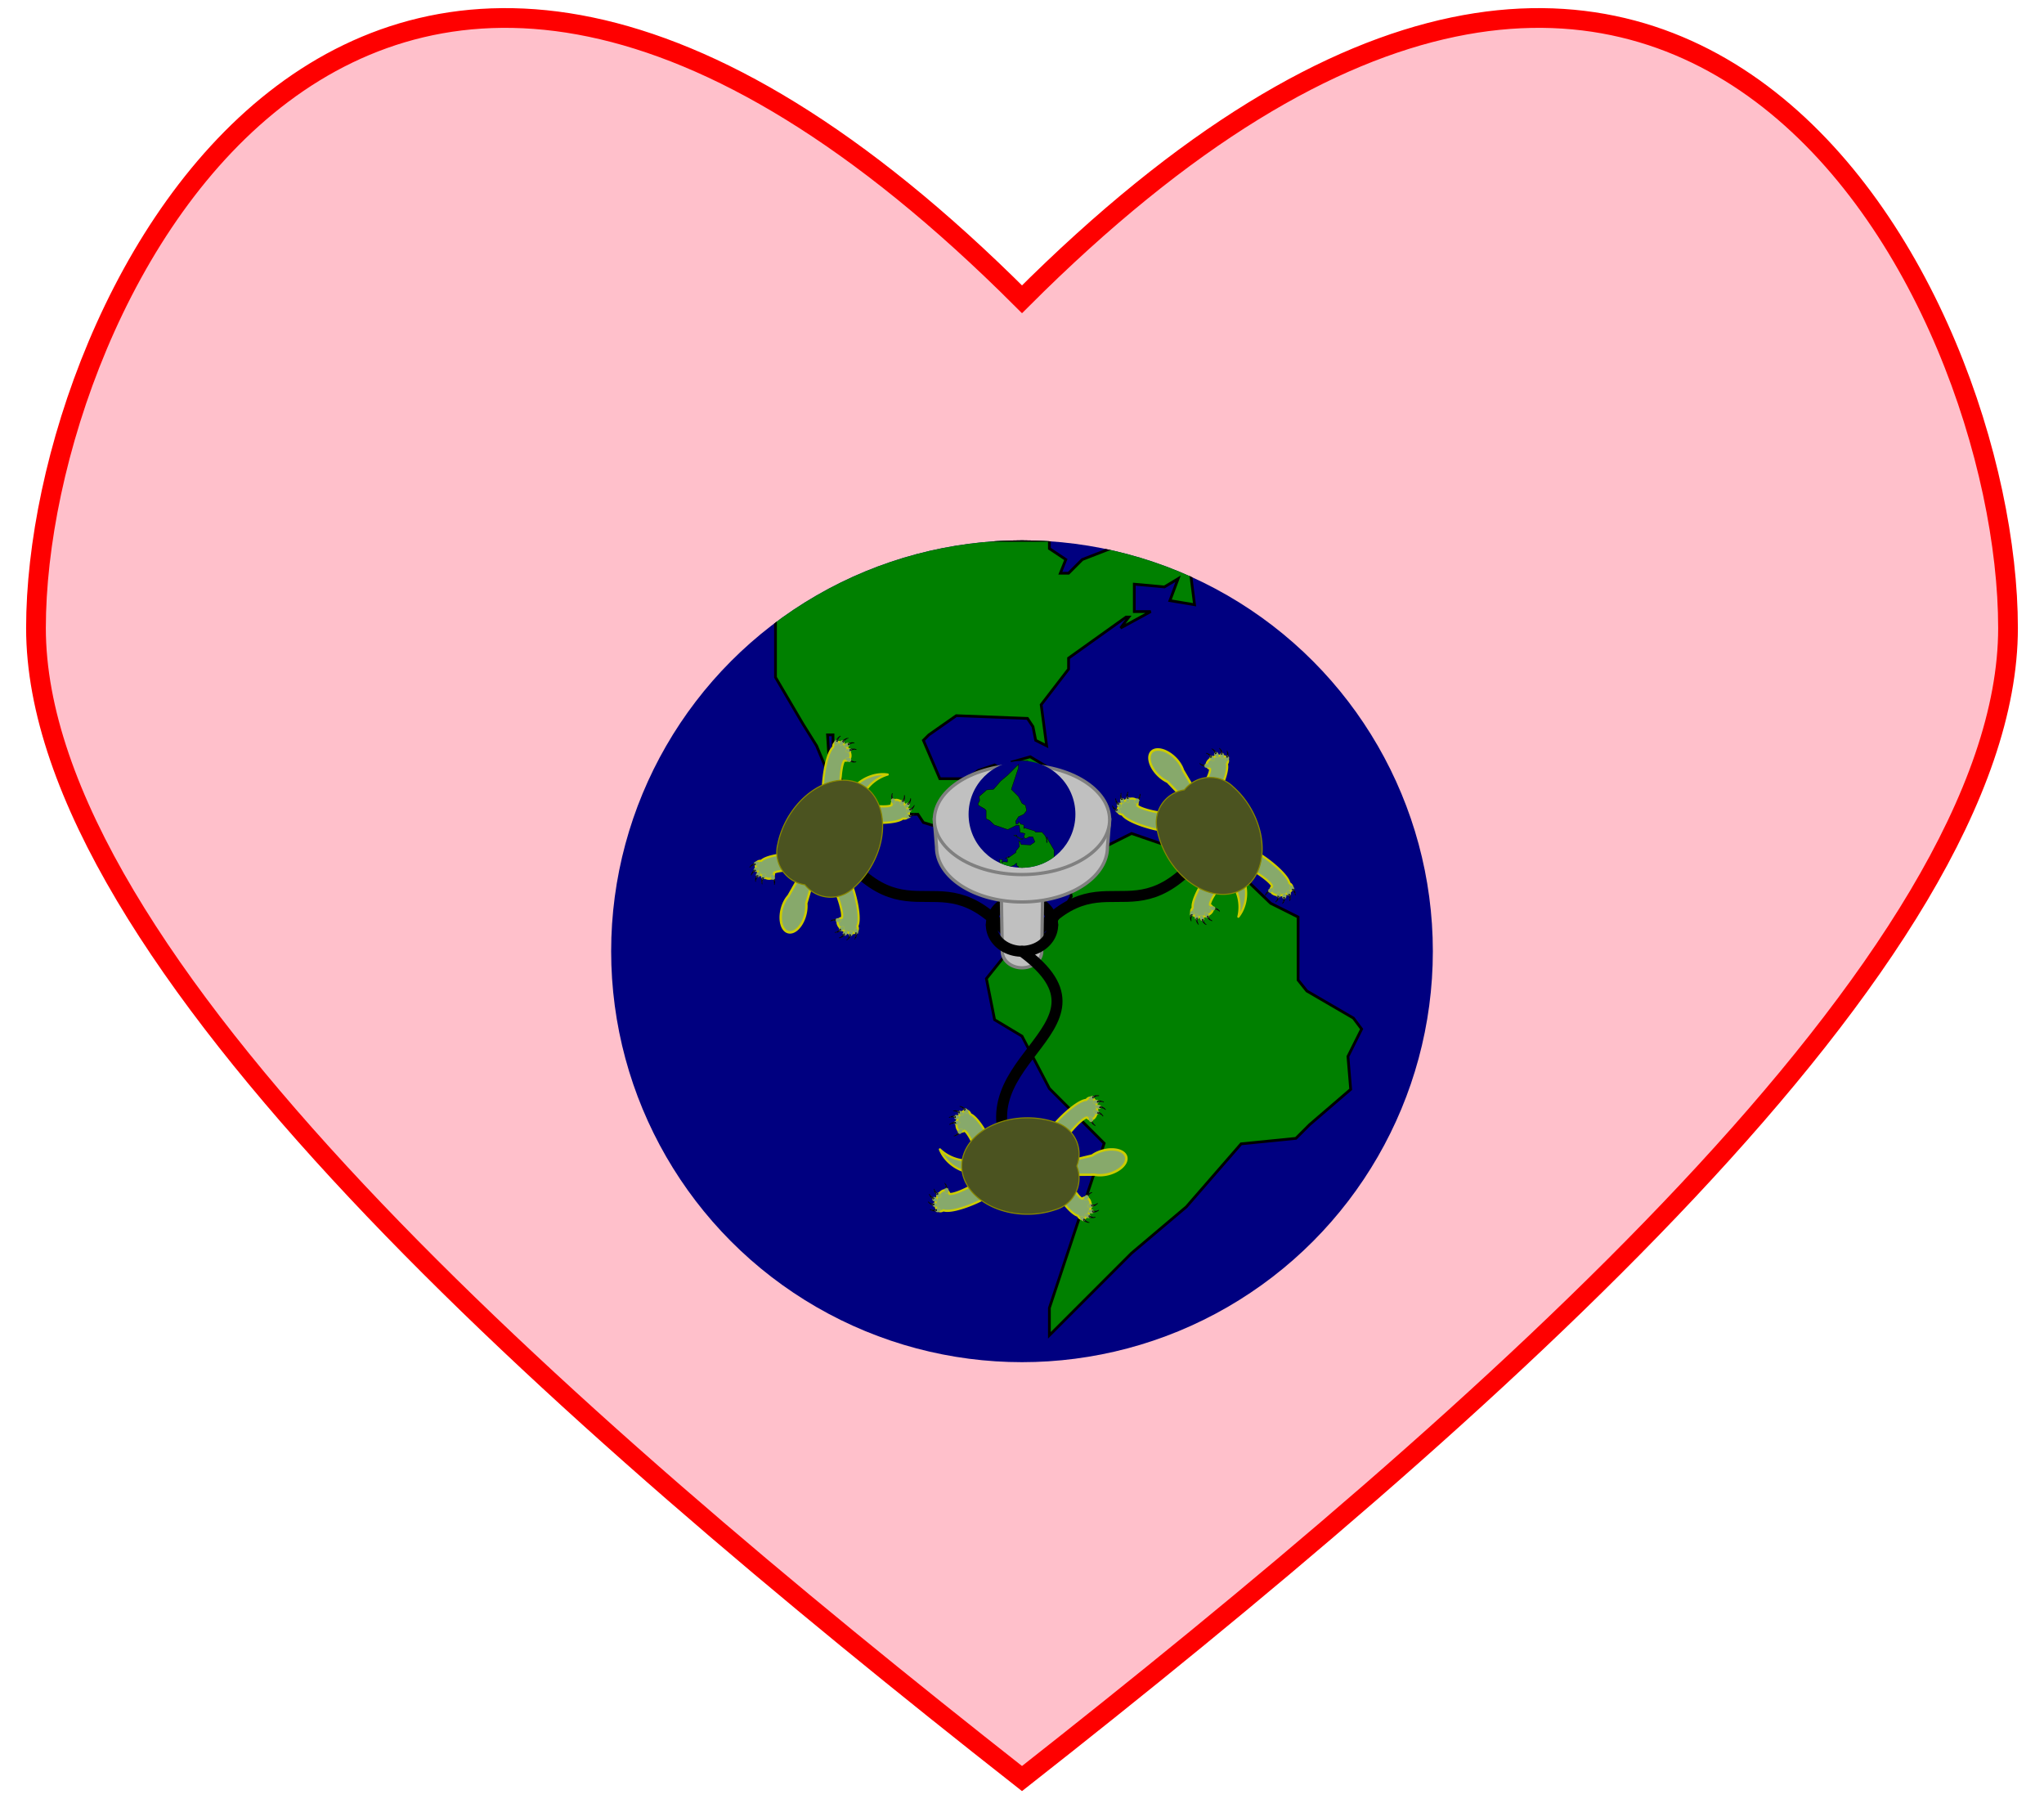
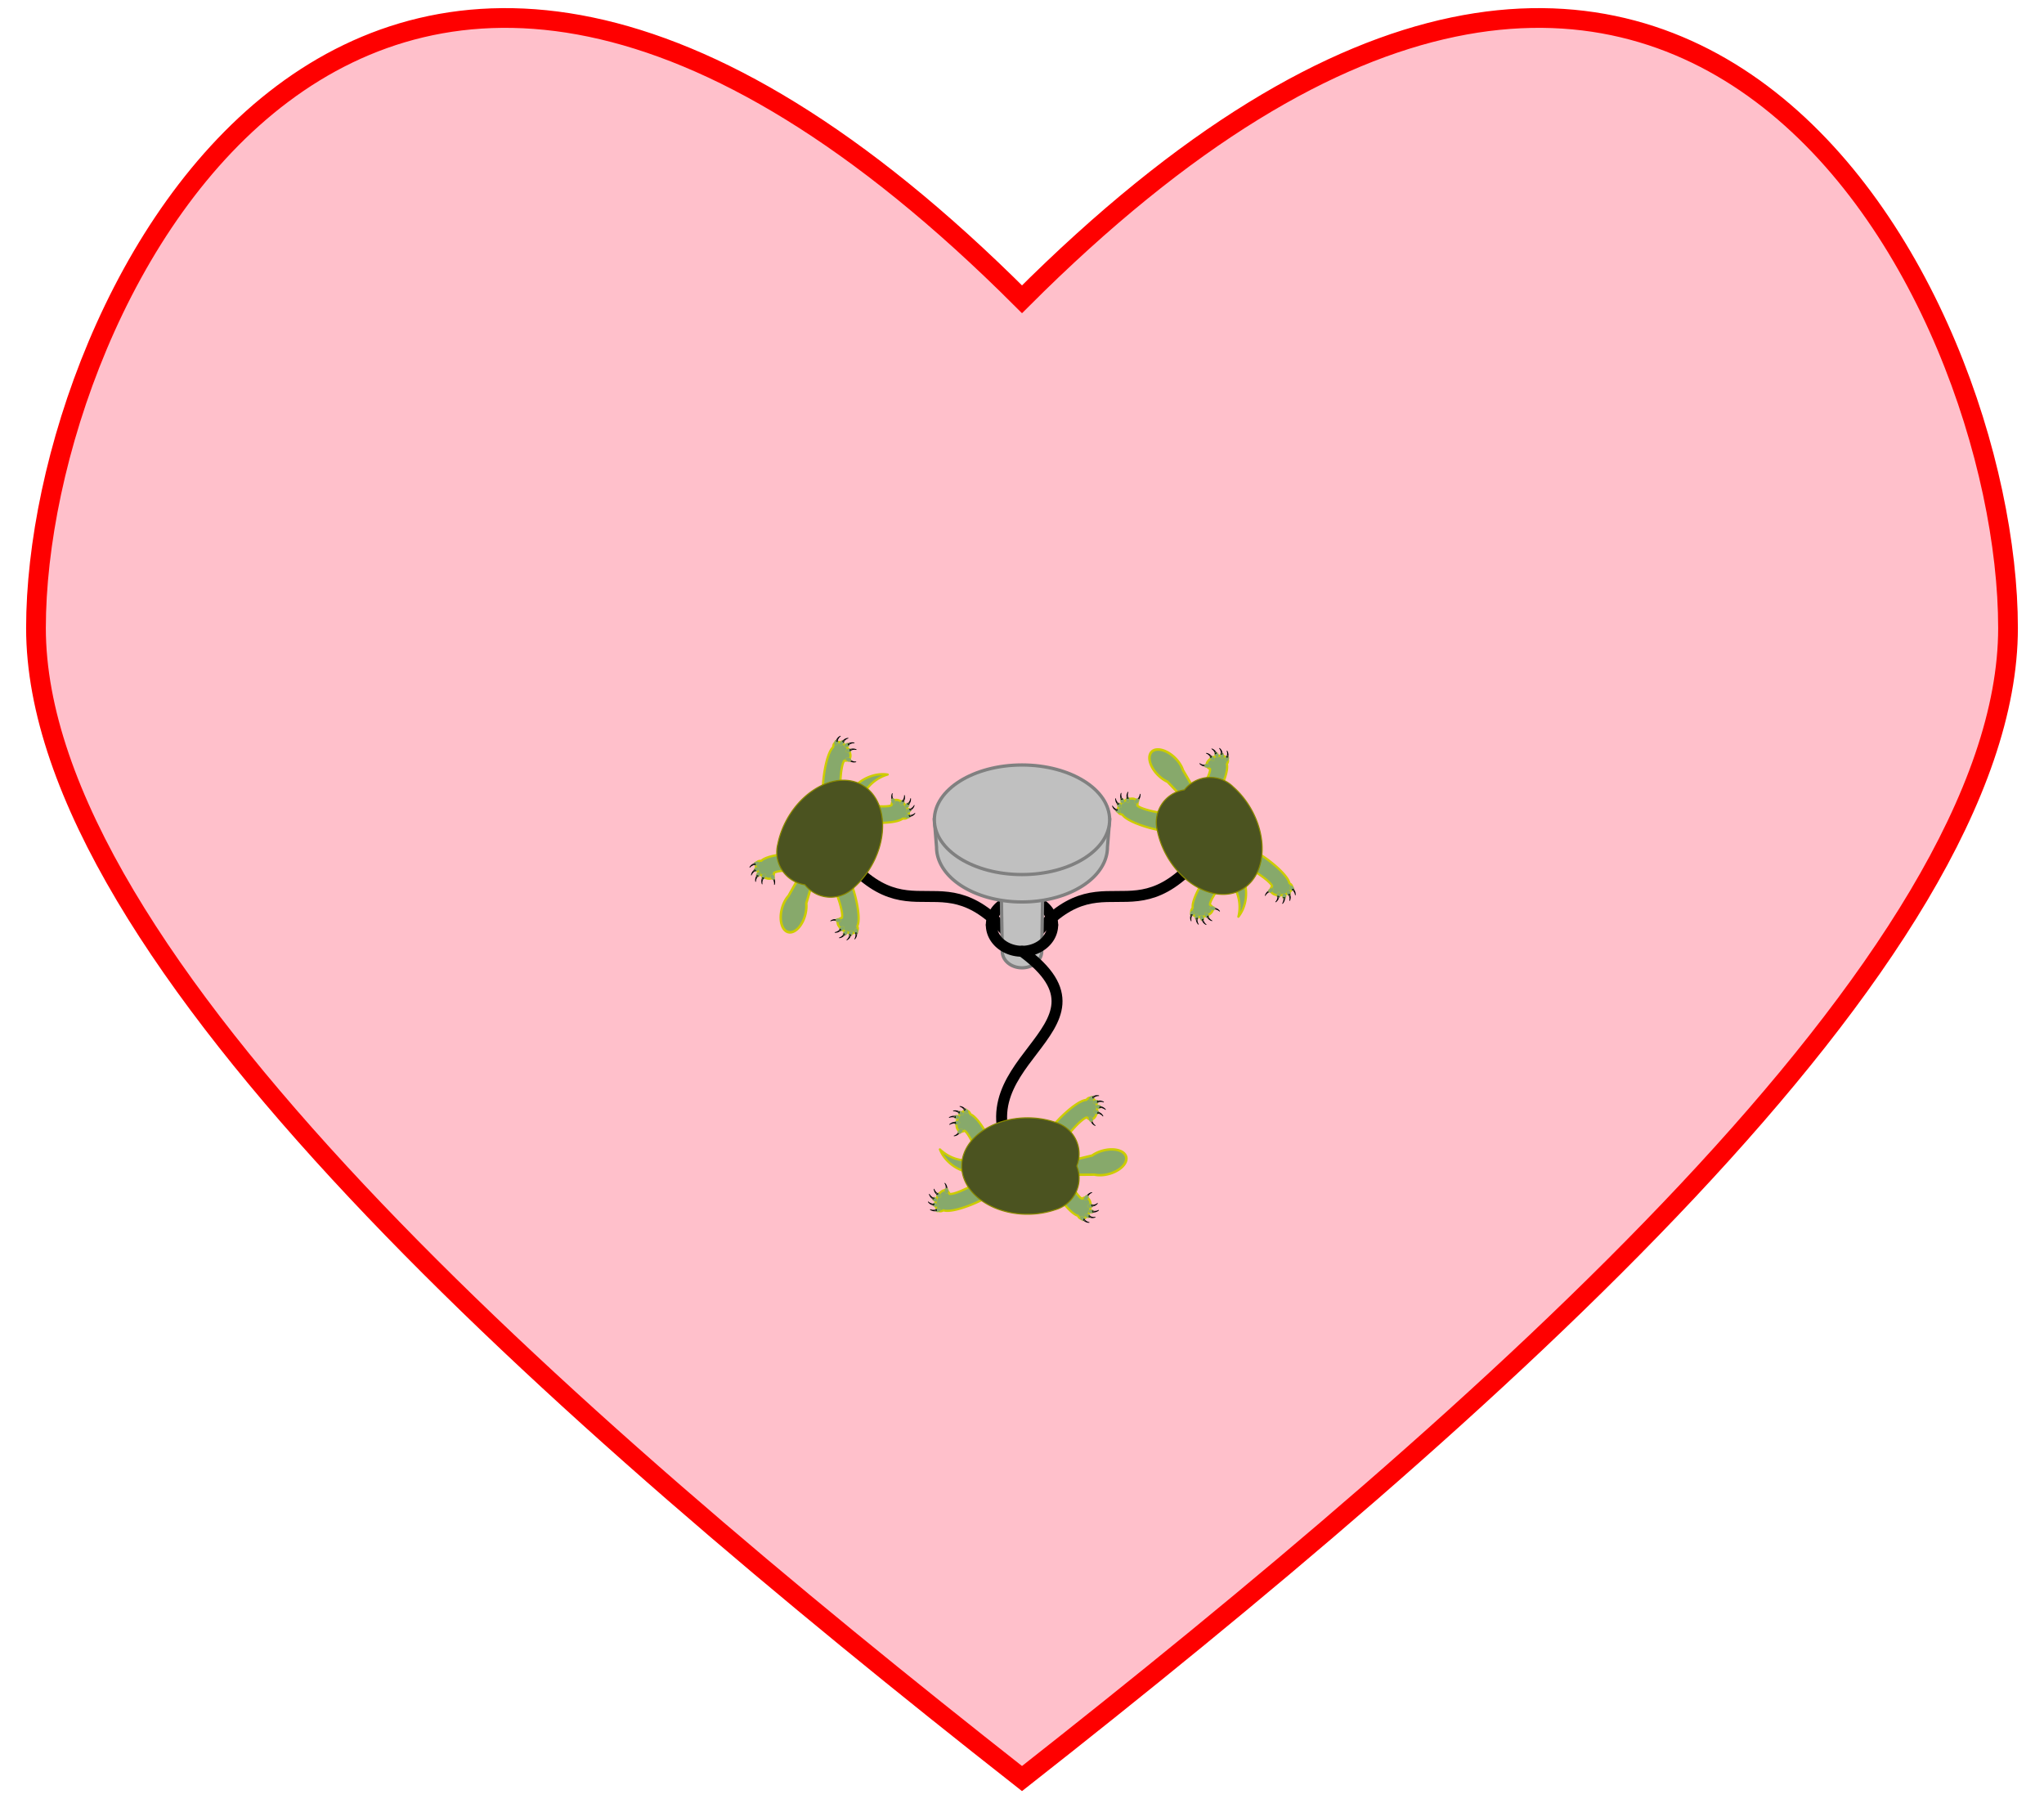
<svg xmlns="http://www.w3.org/2000/svg" xmlns:xlink="http://www.w3.org/1999/xlink" preserveAspectRatio="xMidYMid meet" font-family="'Gill Sans', 'Gill Sans MT', 'Trebuchet MS', sans-serif" font-size="20" width="500.0pt" height="440.0pt" viewBox="0 0            500.0            440.0">
  <g transform="translate(250.0,           220.0) scale(1)">
    <use xlink:href="#global-good" />
  </g>
  <defs>
    <style id="universal-style" type="text/css">
      circle { stroke-width: 0px; stroke: none; }
      text { stroke: none; fill: black; text-anchor: middle; dominant-baseline: middle; }
      .universal-clip { stroke-width: 0px; fill: black; }
    </style>
    <clipPath id="universal-clip">
-       <rect transform="scale(0.975)" x="-250" y="-250" width="500" height="500" class="universal-clip" />
-     </clipPath>
+       </clipPath>
    <symbol id="global-good" overflow="visible">
      <g transform="translate(0 14) scale(1.34)">
        <use xlink:href="#heart-love" style="opacity: 0.6;" transform="translate(0 0) scale(1.2) " />
        <use xlink:href="#pivot-best" transform="translate(0, -1) scale(0.5) " />
      </g>
    </symbol>
    <style id="pivot-style" type="text/css">
      .pivot-pin { fill: silver; stroke: grey; stroke-width: 3px; }
      .pivot-string { fill: none; stroke: black; stroke-width: 5px; stroke-linecap: round; }
    </style>
    <symbol id="pivot-pin" overflow="visible">
      <path class="pivot-pin" d="M  20.0 -120.0           L  18.0    0.1           A  18.0    15.0 0 0 1               -18.0    0.1           L -20.0 -120.0 Z" />
      <path class="pivot-pin" d="M  80.0 -120.0           L  78.0  -95.0           A  78.0   50.0 0 0 1               -78.0  -95.0           L -80.0 -120.0 Z" />
      <ellipse class="pivot-pin" cx="0" cy="-120" rx="80" ry="50" />
    </symbol>
    <symbol id="pivot-string-wave" overflow="visible">
      <path class="pivot-string" d="           M 0 0           C -36.6 -50           -50.0 0           -86.6 -50           " />
    </symbol>
    <symbol id="pivot-string-wavy" overflow="visible">
      <path class="pivot-string" d="           M 0 0           C 50 36.6           -36.6 50.0           0 100           " />
    </symbol>
    <symbol id="pivot-string-half-circle" overflow="visible">
      <path class="pivot-string" d="           M -14 0           A 14 12 0 0 1 14 0           " />
    </symbol>
    <symbol id="pivot-insight" overflow="visible">
      <use xlink:href="#cloudy-cloud" class="cloudy-white" />
      <g clip-path="url('#cloudy-window')">
        <use xlink:href="#pivot-cooperate" transform="translate(20, 0) scale(0.7, 0.7)" />
      </g>
    </symbol>
    <symbol id="pivot-heart-inside" overflow="visible">
      <use xlink:href="#cloudy-cloud" class="cloudy-white" />
      <g clip-path="url('#cloudy-window')">
        <use xlink:href="#heart-love" transform="translate(20, 10) scale(0.5, 0.5)" />
      </g>
    </symbol>
    <symbol id="pivot-mesh-inside" overflow="visible">
      <use xlink:href="#cloudy-cloud" class="cloudy-white" />
      <g clip-path="url('#cloudy-window')">
        <use xlink:href="#heart-red" transform="translate(20, 10) scale(0.5, 0.5)" />
      </g>
    </symbol>
    <symbol id="pivot-mess-inside" overflow="visible">
      <use xlink:href="#cloudy-cloud" class="cloudy-white" />
      <g clip-path="url('#cloudy-window')">
        <use xlink:href="#dark-can-mess" transform="translate(50, 0) scale(0.6, 0.6)" />
      </g>
    </symbol>
    <symbol id="pivot-best" overflow="visible">
      <use xlink:href="#world-earth" />
      <use xlink:href="#pivot-cooperate" transform="scale(0.8, 0.8)" />
      <use xlink:href="#world-earth" transform="translate(0, -50) rotate(180) scale(0.13 , 0.13)" />
    </symbol>
    <symbol id="pivot-cooperate" overflow="visible">
      <use xlink:href="#pivot-string-half-circle" transform="translate(0 -12)" />
      <use xlink:href="#pivot-string-wave" transform="rotate(0) scale(1, 1)" />
      <use xlink:href="#pivot-string-wave" transform="rotate(0) scale(-1, 1)" />
      <use xlink:href="#pivot-pin" transform="translate(0 0) scale(0.5, 0.5)" />
      <use xlink:href="#pivot-string-wavy" />
      <use xlink:href="#pivot-string-half-circle" transform="translate(0 -12) rotate(180)" />
      <use xlink:href="#turtle2" transform="translate(0, -2) rotate(  90) translate(100, 0)" />
      <use xlink:href="#turtle2" transform="translate(0, -2) rotate( -30) translate(100, 0)" />
      <use xlink:href="#turtle2" transform="translate(0, -2) rotate(-150) translate(100, 0)" />
    </symbol>
    <symbol id="pivot-complement" overflow="visible">
      <use xlink:href="#pivot-string-wave" transform="rotate(0) scale(1, 1)" />
      <use xlink:href="#pivot-string-wave" transform="rotate(180) scale(1, 1)" />
      <use xlink:href="#pivot-string-wave" transform="rotate(0) scale(-1, 1)" />
      <use xlink:href="#pivot-string-wave" transform="rotate(180) scale(-1, 1)" />
      <use xlink:href="#pivot-string-wavy" />
      <use xlink:href="#pivot-string-wavy" transform="rotate(180) scale(1, 1)" />
      <use xlink:href="#turtle2" transform="translate(0 0) rotate( 196) translate(0, -119) rotate(4)" />
      <use xlink:href="#turtle2" transform="translate(0 0) rotate( 134) translate(0, -123) rotate(15)" />
      <use xlink:href="#turtle2" transform="translate(0, -2) rotate( 73) translate(0, -123) scale(1, 1)" />
      <use xlink:href="#turtle2" transform="translate(0 0) rotate( 16) translate(0, -119) rotate(4)" />
      <use xlink:href="#turtle2" transform="translate(0 0) rotate(314) translate(0, -123) rotate(15)" />
      <use xlink:href="#turtle2" transform="translate(0, 2) rotate(253) translate(0, -123) scale(1, 1)" />
    </symbol>
    <symbol id="pivot-fit-turtle" overflow="visible">
      <use xlink:href="#pivot-string-wavy" transform="translate(0, 20) scale(0.75)" />
      <use xlink:href="#pivot-heart-inside" transform="translate(12, 75) scale(0.15)" />
      <use xlink:href="#pivot-heart-inside" transform="translate(-8, 33) scale(0.15) rotate(180)" />
      <use xlink:href="#turtle2" transform="translate(0, 150) rotate(10)" />
      <use xlink:href="#pivot-heart-inside" transform="translate(0, 150) scale(0.15)" />
    </symbol>
    <style id="heart-style" type="text/css">
      .heart-love { fill: pink; stroke-width: 3px; stroke: red; stroke-linecap: round; }
      .heart-dotted { fill: #FFEEDD; stroke-width: 2px; stroke: red;
        stroke-dasharray: 123,124; stroke-linecap: round; }
      .heart-restore { fill: red; stroke-width: 3px; stroke: red; stroke-linecap: round; }
      .heart-red { fill: red; stroke-width: 3px; stroke: white; }
      .heart-orange { fill: orange; stroke-width: 3px; stroke: red; }
      .heart-yellow { fill: yellow; stroke-width: 3px; stroke: red; }
      .heart-green { fill: green; stroke-width: 3px; stroke: purple; }
      .heart-blue { fill: blue; stroke-width: 3px; stroke: white; }
      .heart-purple { fill: purple; stroke-width: 3px; stroke: pink; }
      .heart-black { fill: black; stroke-width: 3px; stroke: white; }
      .heart-white { fill: white; stroke-width: 3px; stroke: black; }
      .heart-brown { fill: brown; stroke-width: 3px; stroke: tan; }
      .heart-tan { fill: tan; stroke-width: 3px; stroke: brown; }
      .heart-grey { fill: grey; stroke-width: 3px; stroke: silver; }
      .heart-silver { fill: silver; stroke-width: 3px; stroke: grey; }
      .heart-cyan { fill: cyan; stroke-width: 3px; stroke: magenta; }
      .heart-magenta { fill: magenta; stroke-width: 3px; stroke: cyan; }
    </style>
    <symbol id="heart-any" overflow="visible">
      <path d="           M 0.0 125.0           C 70.0 70.0             150.0 0.0             150.0 -50           C 150.0 -100             100.0 -200             0.0 -100           C -100.0 -200             -150.0 -100             -150.0 -50           C -150.0  0.0             -70.0   70.0             0.0    125.0           Z" />
    </symbol>
    <symbol id="heart-dotted" overflow="visible">
      <use xlink:href="#heart-any" class="heart-dotted" />
    </symbol>
    <symbol id="heart-love" overflow="visible">
      <use xlink:href="#heart-any" class="heart-love" />
    </symbol>
    <symbol id="heart-restore" overflow="visible">
      <use xlink:href="#heart-any" class="heart-restore" />
    </symbol>
    <symbol id="heart-motivate" overflow="visible">
      <use xlink:href="#heart-any" class="heart-dotted" />
    </symbol>
    <symbol id="heart-red" overflow="visible">
      <use xlink:href="#heart-any" class="heart-red" />
    </symbol>
    <symbol id="heart-wrap" overflow="visible">
      <use xlink:href="#heart-any" class="heart-love" />
      <use xlink:href="#heart-any" class="heart-red" transform="translate(0,0) rotate(0) scale(0.5)" />
      <use xlink:href="#heart-any" class="heart-purple" transform="translate(0,0) rotate(0) scale(0.25)" />
      <use xlink:href="#heart-any" class="heart-green" transform="translate(0,-77) rotate(0) scale(0.17)" />
      <use xlink:href="#heart-any" class="heart-blue" transform="translate(0, 91) rotate(0) scale(0.23)" />
      <use xlink:href="#heart-any" class="heart-yellow" transform="translate(-50, 59) rotate(0) scale(0.16)" />
      <use xlink:href="#heart-any" class="heart-orange" transform="translate(-83, 27) rotate(0) scale(0.16)" />
      <use xlink:href="#heart-any" class="heart-white" transform="translate(-111, -19) rotate(10) scale(0.22)" />
      <use xlink:href="#heart-any" class="heart-cyan" transform="translate(-107, -79) rotate(60) scale(0.25)" />
      <use xlink:href="#heart-any" class="heart-grey" transform="translate(-48, -106) rotate(225) scale(0.18)" />
      <use xlink:href="#heart-any" class="heart-brown" transform="translate(50, 59) rotate(0) scale(0.16)" />
      <use xlink:href="#heart-any" class="heart-tan" transform="translate(83, 27) rotate(0) scale(0.16)" />
      <use xlink:href="#heart-any" class="heart-black" transform="translate(111, -19) rotate(350) scale(0.22)" />
      <use xlink:href="#heart-any" class="heart-magenta" transform="translate(107, -79) rotate(300) scale(0.25)" />
      <use xlink:href="#heart-any" class="heart-silver" transform="translate(48, -106) rotate(135) scale(0.18)" />
    </symbol>
    <style id="turtle2-style" type="text/css">
      .turtle2-skin { fill: #87A96B; stroke: #CCCC00; stroke-width: 1px; stroke-linejoin: round; }
      .turtle2-claw { fill: #CBD3C0; stroke: black; stroke-width: 3px; stroke-linejoin: round; }
      .turtle2-shell-top { fill: #4B5320; stroke: #888800; stroke-width: 0.5px; }
      .turtle2-water { fill: #5599FF; }
      .turtle2-global { fill: #eafafa; }
    </style>
    <symbol id="turtle2-toe" overflow="visible">
      <path class="turtle2-skin" d="M -14 -14       A 14 9 45 0 1 7 -3       A 15 15 0 0 1 -3 7       A 14 9 45 0 1 -14 -14 Z" />
      <path class="turtle2-claw" transform="rotate(10)" d="M 2 -2       A 35 35 0 0 1 20 20       A 35 35 0 0 0 -2 2 Z" />
    </symbol>
    <symbol id="turtle2-toeup" overflow="visible">
      <path class="turtle2-claw" transform="rotate(10)" d="M 2 -2       A 35 35 0 0 1 20 20       A 35 35 0 0 0 -2 2 Z" />
      <path class="turtle2-skin" d="M -14 -14       A 14 9 45 0 1 7 -3       A 15 15 0 0 1 -3 7       A 14 9 45 0 1 -14 -14 Z" />
    </symbol>
    <symbol id="turtle2-foot" overflow="visible">
      <path class="turtle2-skin" d="       M  0 5       C  2 5 10 -3 10 -5       A 5 3 0 1 1 18 -5       C 18 0 5 14 0 15       A 10 10 0 0 0 0 5       Z" />
      <use xlink:href="#turtle2-toeup" transform="translate( 8.5,   -7) rotate(160) scale(0.1, 0.1)" />
      <use xlink:href="#turtle2-toe" transform="translate(19,   -8) rotate(-20) scale(0.1, -0.1)" />
      <use xlink:href="#turtle2-toe" transform="translate(17,  -10) rotate(-40) scale(0.1, -0.1)" />
      <use xlink:href="#turtle2-toe" transform="translate(14.5,-11) rotate(-60) scale(0.1, -0.1)" />
      <use xlink:href="#turtle2-toe" transform="translate(12,  -10) rotate(-70) scale(0.1, -0.1)" />
    </symbol>
    <symbol id="turtle2-footup" overflow="visible">
-       <path class="turtle2-skin" d="       M  0 5       C  2 5 10 -3 10 -5       A 5 3 0 1 1 18 -5       C 18 0 5 14 0 15       A 10 10 0 0 0 0 5       Z" />
      <use xlink:href="#turtle2-toe" transform="translate( 8.5,   -7) rotate(160) scale(0.1, 0.1)" />
      <use xlink:href="#turtle2-toeup" transform="translate(19,   -8) rotate(-20) scale(0.1, -0.1)" />
      <use xlink:href="#turtle2-toeup" transform="translate(17,  -10) rotate(-40) scale(0.1, -0.1)" />
      <use xlink:href="#turtle2-toeup" transform="translate(14.5,-11) rotate(-60) scale(0.1, -0.1)" />
      <use xlink:href="#turtle2-toeup" transform="translate(12,  -10) rotate(-70) scale(0.1, -0.1)" />
    </symbol>
    <symbol id="turtle2-head" overflow="visible">
      <path class="turtle2-skin" d="       M -3 5       L -4 -3       A  5 8 -10 1 1 4 -3       L  3 5       Z" />
    </symbol>
    <symbol id="turtle2-tail" overflow="visible">
      <path class="turtle2-skin" d="       M -6 45       A 12 15 0 0 1 -3 60       A 12 15 0 0 0  0 45       Z" />
    </symbol>
    <symbol id="turtle2-shell" overflow="visible">
      <path class="turtle2-shell-top" d="       M 0 0       A 15 15 0 0 1 20 10       A 22 30 0 1 1 -20 10       A 15 15 0 0 1 0 0       Z" />
    </symbol>
    <symbol id="turtle2" overflow="visible">
      <g transform="translate(0, -25)">
        <use xlink:href="#turtle2-tail" transform="translate(25, 12) rotate(30.0)" />
        <use xlink:href="#turtle2-head" transform="translate(0, -4) rotate(-7.0) scale(1.1, 1.2)" />
        <use xlink:href="#turtle2-foot" transform="translate(4.0, 0.0) rotate(14)" />
        <use xlink:href="#turtle2-foot" transform="translate(-12.0, 0.0) rotate(-2) scale(-1.0, 1.0)" />
        <use xlink:href="#turtle2-foot" transform="translate(-5.0, 50.0) rotate(200)" />
        <use xlink:href="#turtle2-foot" transform="translate( 5.0, 50.0) rotate(200) scale(-1.0, 1.0)" />
        <use xlink:href="#turtle2-shell" transform="translate(0 0) rotate(0) scale(1)" />
      </g>
    </symbol>
    <symbol id="turtle2-turn-vector" overflow="visible">
      <g transform="scale(0.5)">
        <use xlink:href="#turtle2" transform="translate(0 0) rotate(90) scale(1)" />
      </g>
    </symbol>
    <symbol id="turtle2-pile" overflow="visible">
      <use xlink:href="#turtle2" transform="translate(0, -100) rotate(  0) translate(0, 90) scale(0.7)" />
      <use xlink:href="#turtle2" transform="translate(0, -100) rotate( 10) translate(90, 90) scale(0.7)" />
      <use xlink:href="#turtle2" transform="translate(0, -100) rotate( -30) translate(0, 90) scale(1)" />
      <use xlink:href="#turtle2" transform="translate(0, -100) rotate( 10) translate(-30, 130) scale(-1.0, 1.0)" />
      <use xlink:href="#turtle2" transform="translate(0, -100) rotate(-10) translate(0, 90) scale(-1.2, 1.2)" />
    </symbol>
    <symbol id="turtle2-water" overflow="visible">
      <g class="turtle2-water">
        <rect x="-250" y="-250" width="500" height="500" />
      </g>
    </symbol>
    <symbol id="turtle2-global" overflow="visible">
      <g class="turtle2-global">
        <rect x="-250" y="-250" width="500" height="500" />
      </g>
    </symbol>
    <style id="world-style" type="text/css">
      .world-shell-top { fill: #4B5320; stroke: none; }
      .world-oceans { stroke: none; stroke-width: 0px; fill: navy; }
      .world-land { stroke: sand; stroke-width: 1px; fill: green; }
    </style>
    <clipPath id="world-clip">
-       <circle class="world-oceans" cx="0" cy="0" r="150" />
-     </clipPath>
+       </clipPath>
    <clipPath id="world-shell-clip">
-       <path class="world-shell-top" d="           M -180 -45           C -135 -270 135 -270 180 -42           A 120 40 0 0 1 0 -20           A 120 40 0 0 1 -180 -42 Z" />
-     </clipPath>
+       </clipPath>
    <symbol id="world-shell-top" overflow="visible">
      <g clip-path="url('#world-shell-clip')">
        <use xlink:href="#world-earth" transform="translate(0, -100) scale(1.2, 1.2)" />
      </g>
    </symbol>
    <symbol id="world-earth" overflow="visible">
      <g clip-path="url(#world-clip)">
        <circle class="world-oceans" cx="0" cy="0" r="150" />
        <path class="world-land" d="             M   -4.0   -69.0             L    2.0   -69.0             L   12.0   -63.0             L   13.0   -65.0             L    3.0   -71.0 Z" />
-         <path class="world-land" d="             M   15.0   -63.0             L   17.0   -59.0             L   14.0   -61.0             L   14.0   -60.0             L   17.0   -58.0             L   23.0   -59.0 Z" />
        <path class="world-land" d="             M  -90.0  -150.0             L  -90.0  -120.0             L  -90.0  -100.0             L  -80.0   -83.0             L  -75.0   -75.0             L  -70.0   -63.0             L  -71.0   -79.0             L  -69.0   -79.0             L  -69.0   -70.0             L  -65.0   -60.0             L  -56.0   -50.0             L  -38.0   -50.0             L  -36.0   -47.0             L   -7.0   -38.0             L   -5.0   -40.0             L   -5.0   -30.0             L    0.0   -28.0             L    4.0   -28.0             L    4.0   -26.0             L   10.0   -21.0             L   10.4   -26.0             L   16.4   -28.0             L   18.0   -20.0             L   10.0    -7.0             L   -5.0     0.0             L  -13.0    10.0             L  -10.0    25.0             L    0.0    31.0             L   10.0    50.1             L   20.0    60.1             L   30.0    70.1             L   20.0   100.1             L   10.0   130.2             L   10.0   140.2             L   20.0   130.2             L   40.0   110.2             L   60.0    93.3             L   80.0    70.3             L  100.0    68.3             L  105.0    63.3             L  120.0    50.4             L  119.0    38.4             L  124.0    28.4             L  121.0    24.4             L  104.0    14.5             L  100.8    10.5             L  100.8   -12.5             L   90.8   -17.5             L   77.8   -30.0             L   40.0   -43.0             L   18.0   -32.0             L   16.0   -31.0             L    8.0   -31.0             L    5.0   -51.0             L   -8.0   -54.0             L   -5.0   -65.0             L  -10.0   -68.0             L  -16.0   -66.0             L  -20.0   -63.0             L  -30.0   -63.0             L  -36.0   -77.0             L  -34.0   -79.0             L  -24.0   -86.0             L    2.0   -85.0             L    4.0   -82.0             L    5.0   -77.0             L    9.0   -75.0             L    7.0   -90.0             L   17.0  -103.0             L   17.0  -107.0             L   38.0  -122.0             L   39.0  -122.0             L   36.0  -118.0             L   47.0  -124.0             L   41.0  -124.0             L   41.0  -134.0             L   52.0  -133.0             L   57.0  -136.0             L   54.0  -128.0             L   63.0  -126.5             L   60.0  -150.0             L   40.0  -150.0             L   22.0  -143.0             L   17.0  -138.0             L   14.0  -138.0             L   16.0  -143.0             L   10.0  -147.0             L   10.0  -150.0 Z" />
      </g>
    </symbol>
  </defs>
</svg>